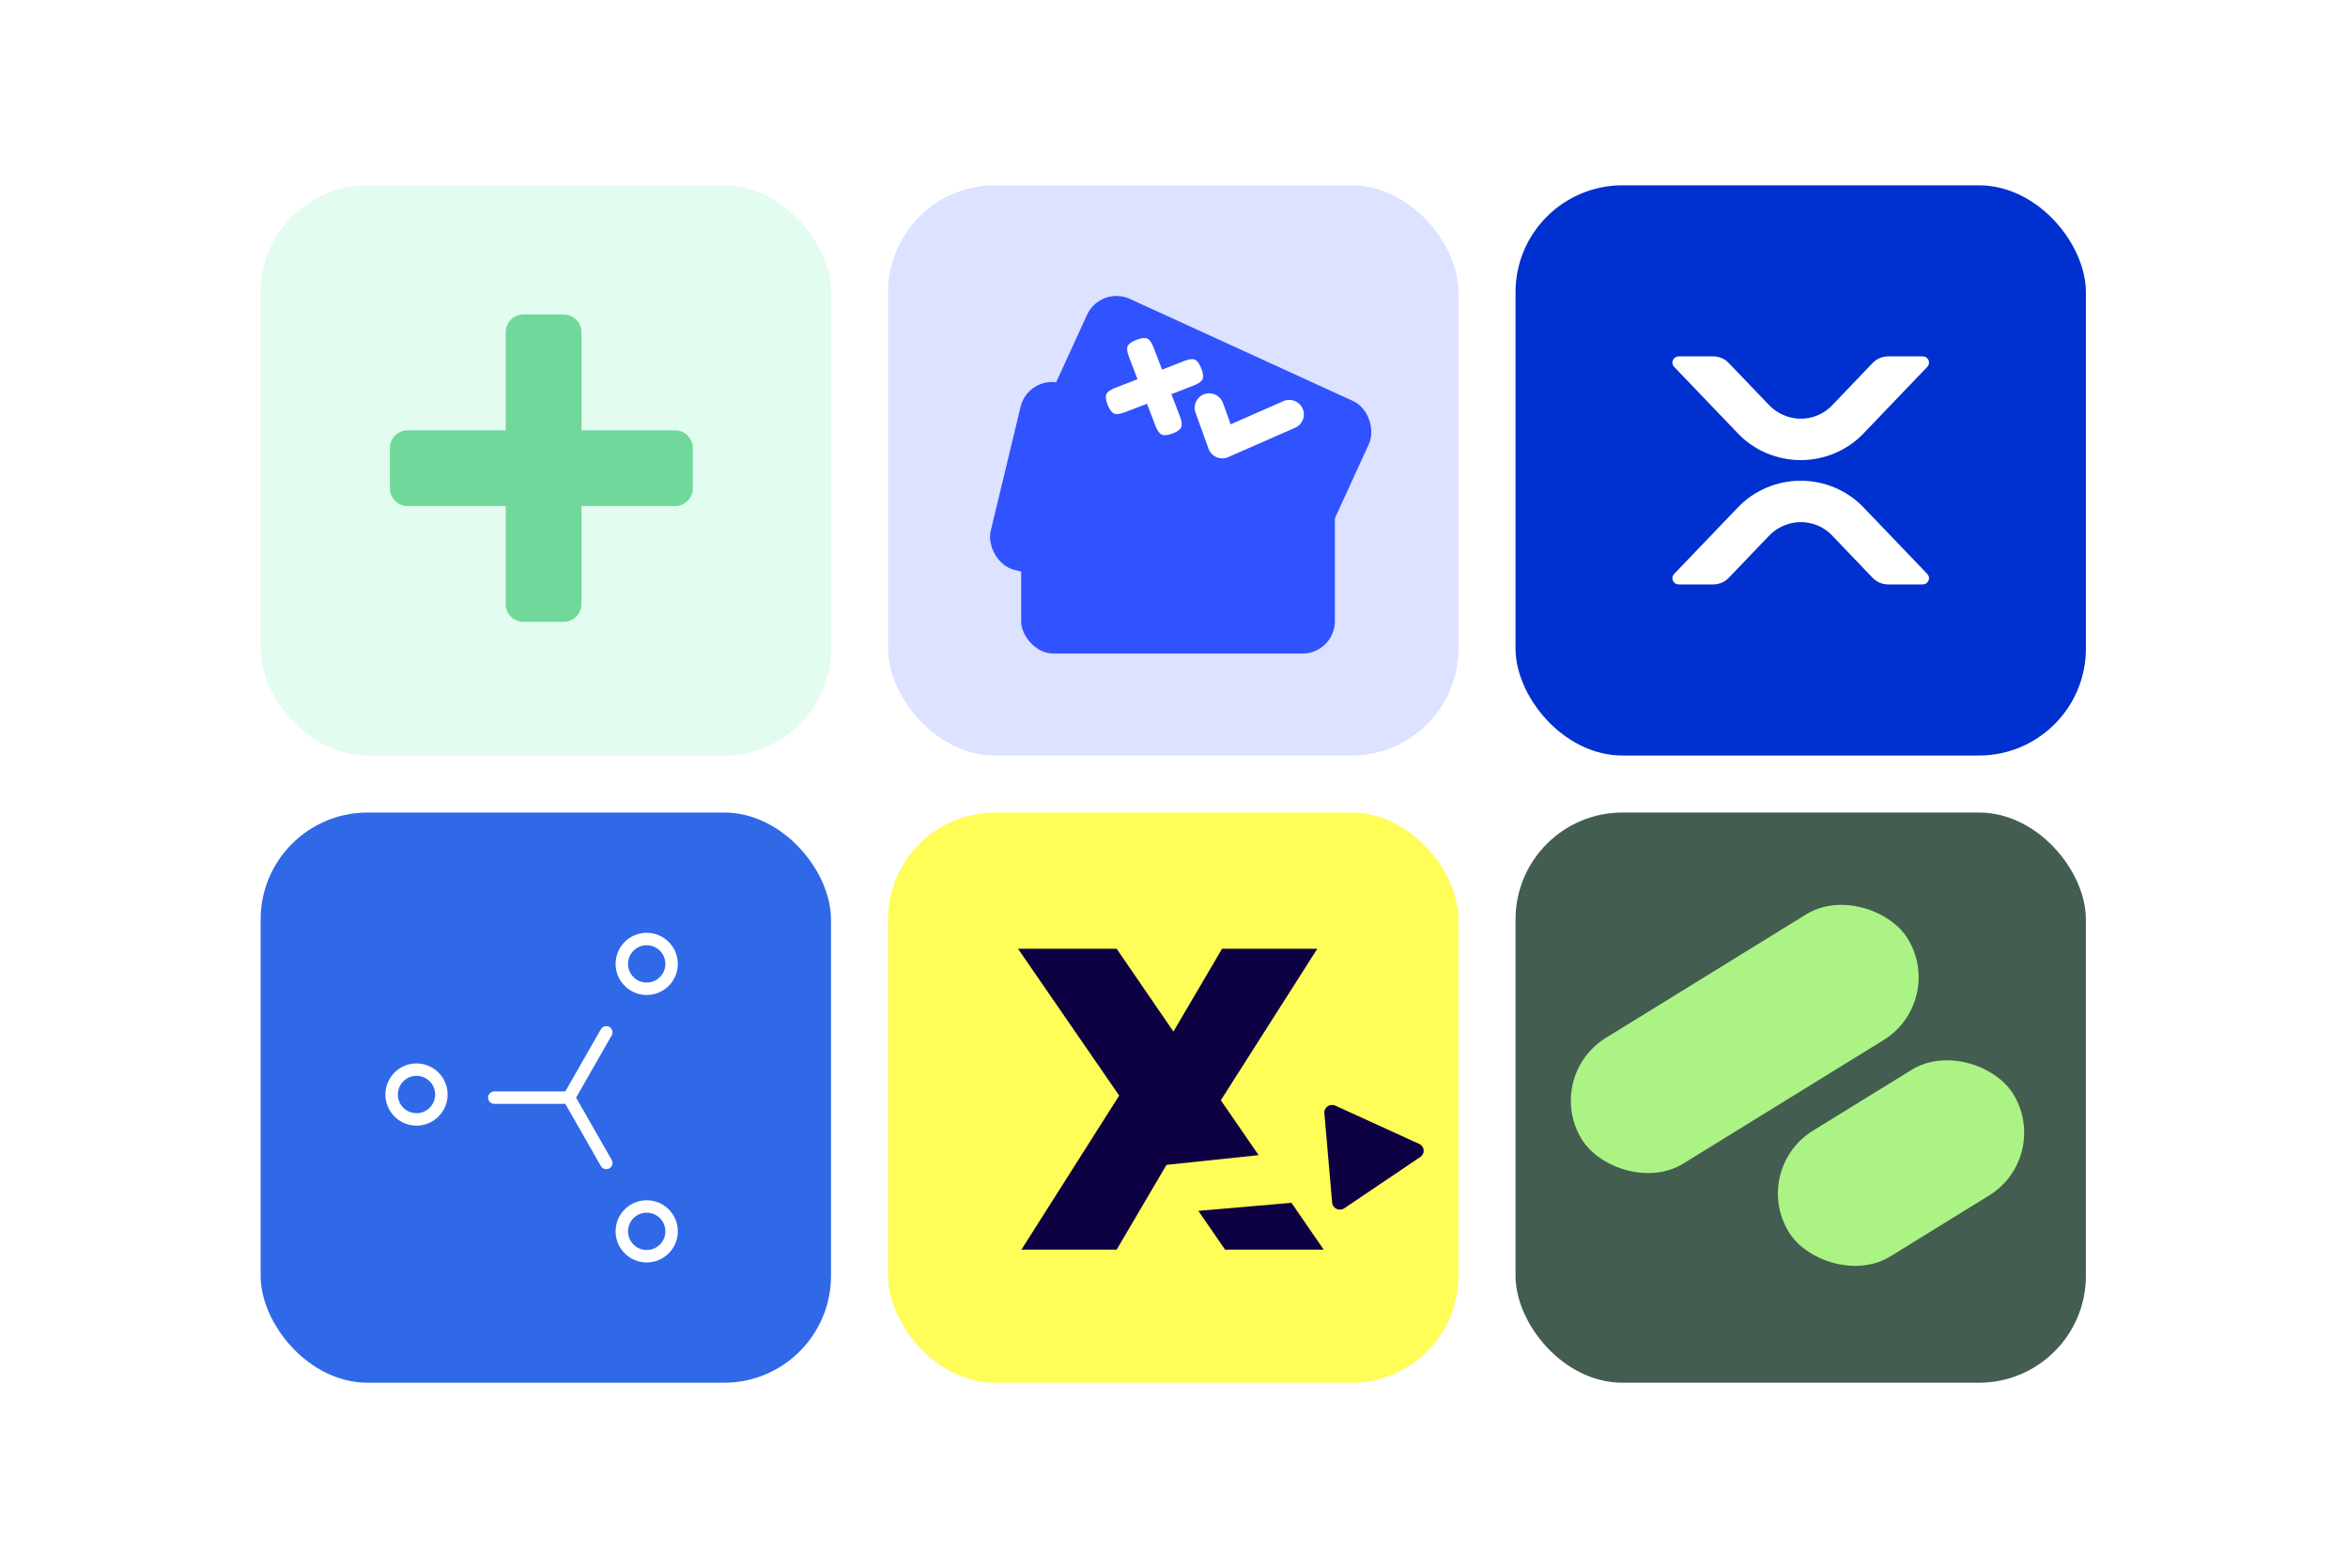
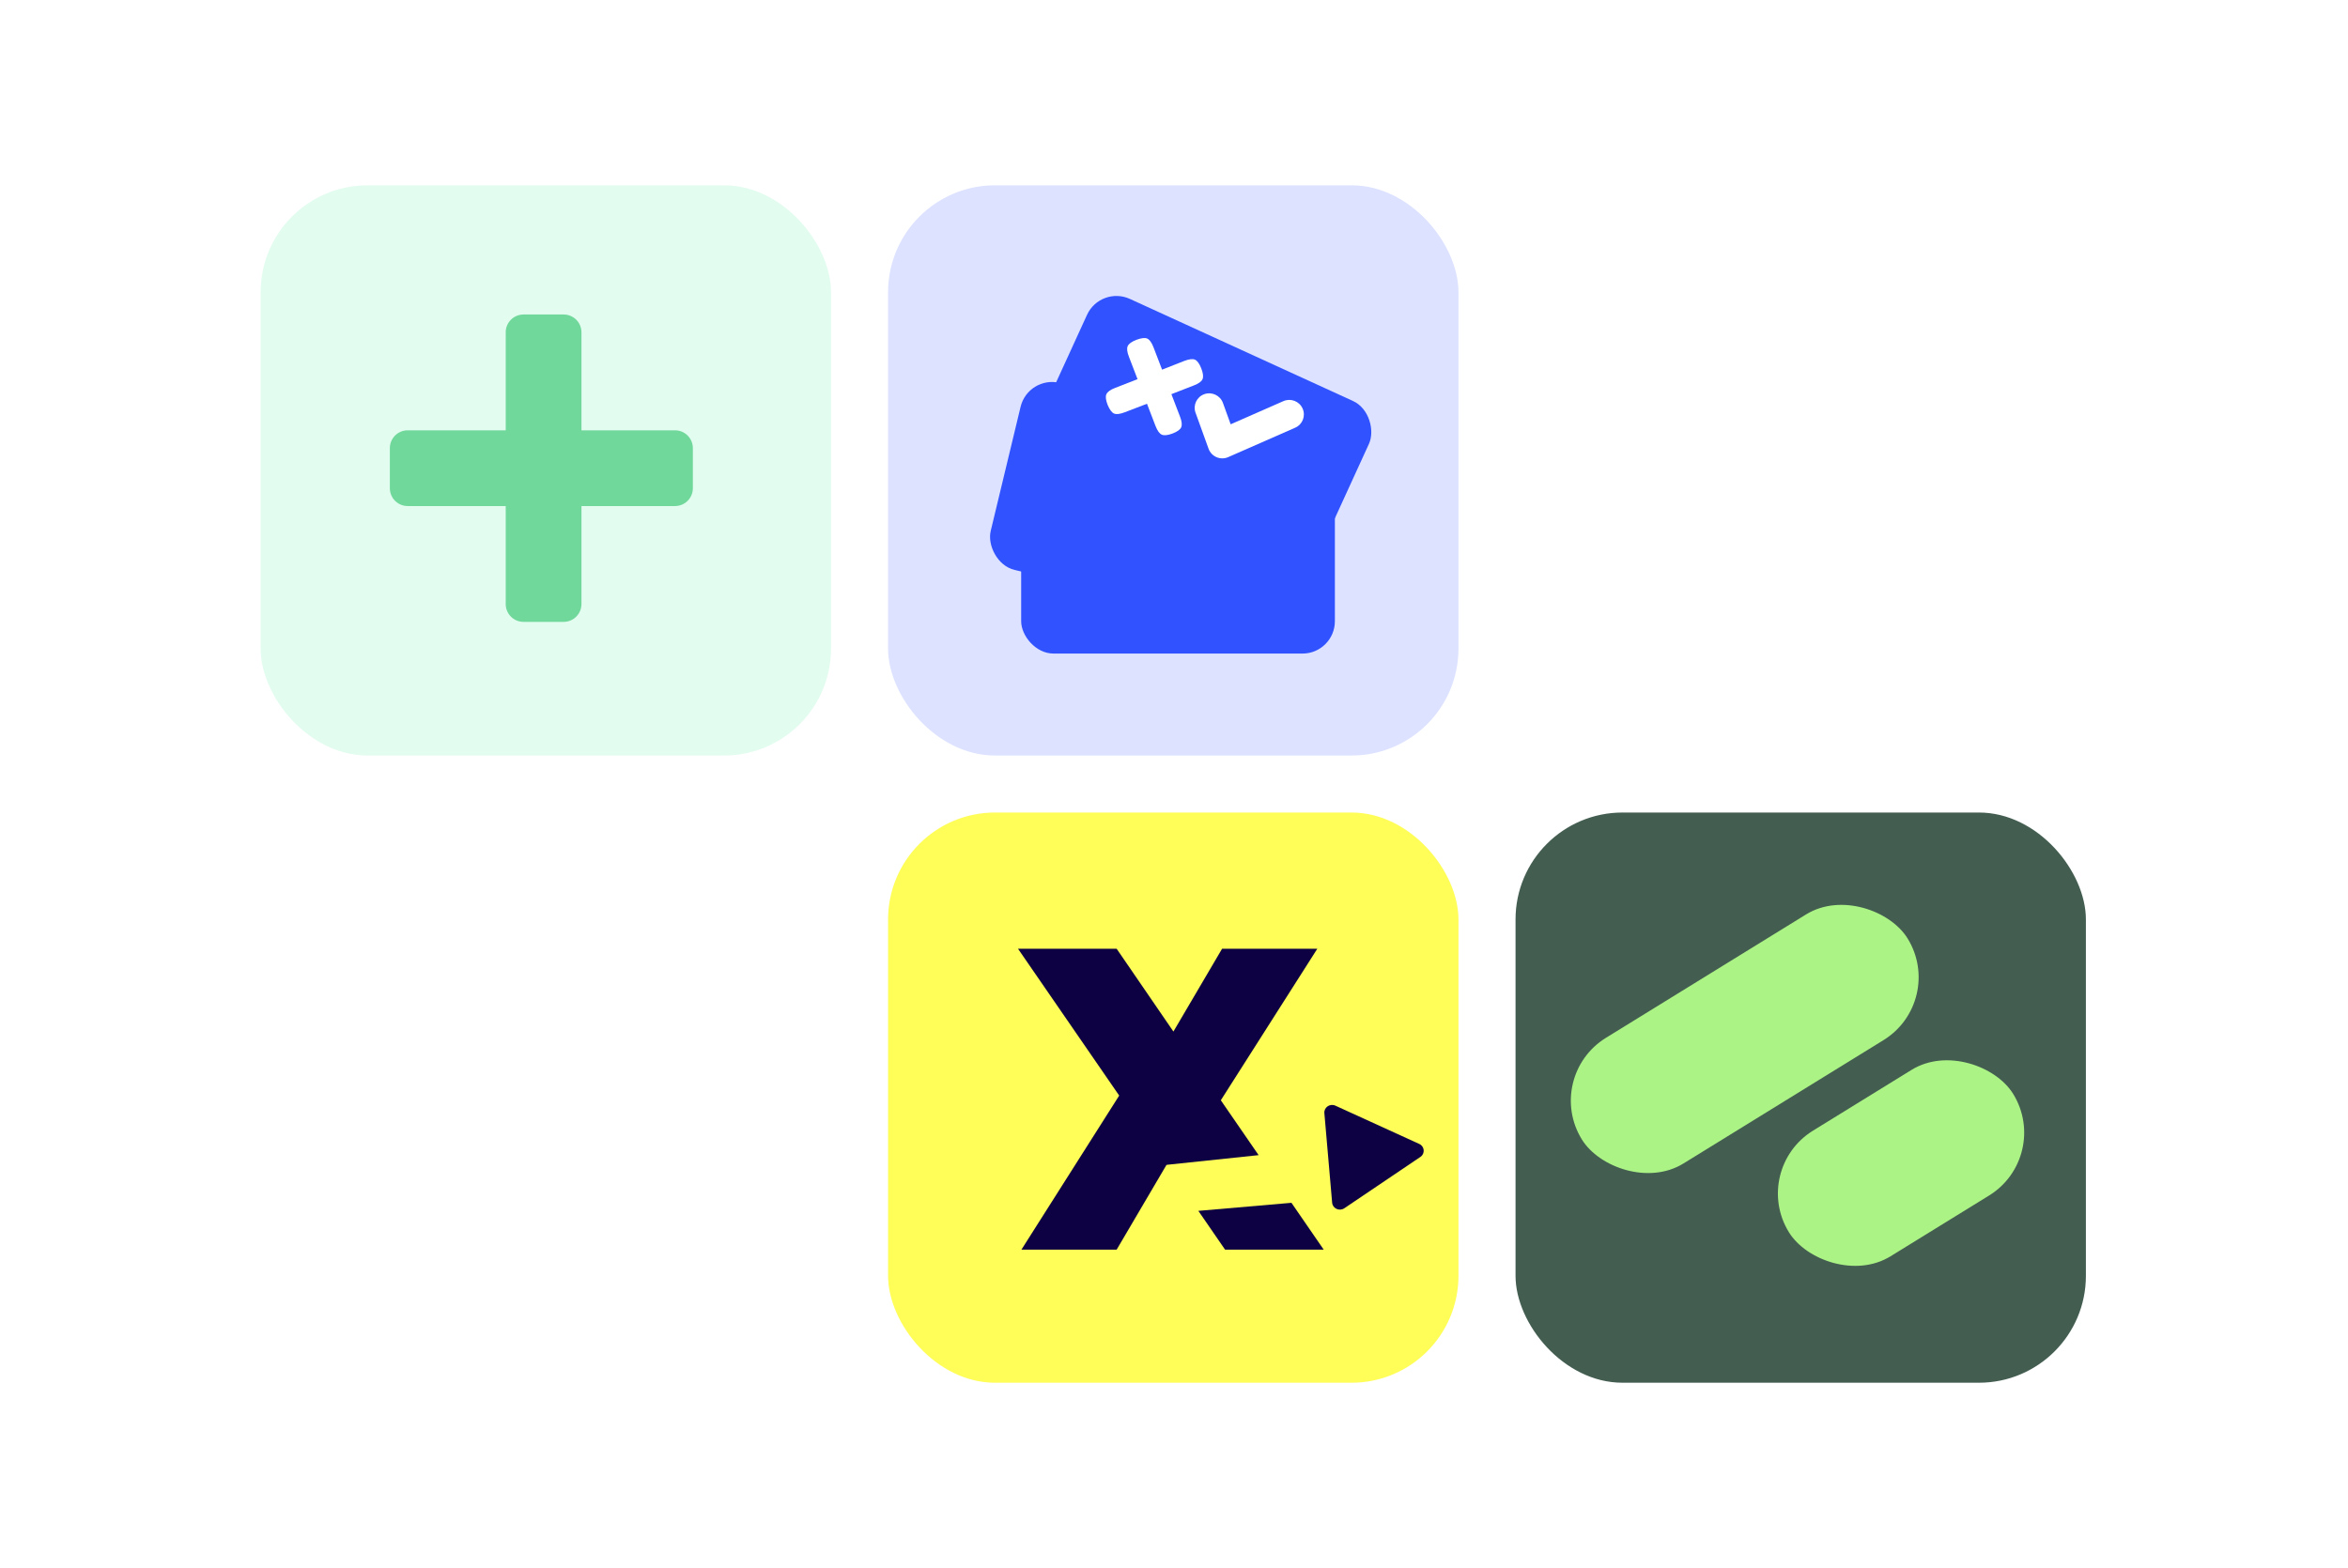
<svg xmlns="http://www.w3.org/2000/svg" width="247" height="165" viewBox="0 0 247 165" fill="none">
  <rect width="247" height="165" rx="8" fill="white" />
  <rect x="27.418" y="19.5" width="60" height="60" rx="11.25" fill="#E2FCEF" />
  <path d="M53.199 34.969C53.199 33.933 54.038 33.094 55.074 33.094H59.292C60.328 33.094 61.167 33.933 61.167 34.969V63.562C61.167 64.598 60.328 65.438 59.292 65.438H55.074C54.038 65.438 53.199 64.598 53.199 63.562V34.969Z" fill="#70D89B" />
  <path d="M71.011 45.281C72.047 45.281 72.886 46.121 72.886 47.156V51.375C72.886 52.41 72.047 53.25 71.011 53.25H42.886C41.851 53.25 41.011 52.41 41.011 51.375V47.156C41.011 46.121 41.851 45.281 42.886 45.281H71.011Z" fill="#70D89B" />
  <rect x="93.423" y="19.5" width="60" height="60" rx="11.25" fill="#DCE2FF" />
  <g filter="url(#filter0_d_61_6459)">
    <rect x="107.423" y="46.504" width="33" height="20" rx="3.402" fill="#3052FF" />
  </g>
  <g filter="url(#filter1_d_61_6459)">
    <rect x="108.159" y="34.959" width="32.616" height="20.244" rx="3.402" transform="rotate(13.528 108.159 34.959)" fill="#3052FF" />
  </g>
  <g filter="url(#filter2_d_61_6459)">
    <rect x="115.766" y="25.502" width="32.616" height="20.244" rx="3.402" transform="rotate(24.593 115.766 25.502)" fill="#3052FF" />
  </g>
  <path d="M123.226 41.476L124.129 43.829C124.326 44.334 124.368 44.713 124.256 44.966C124.149 45.209 123.842 45.428 123.335 45.622C122.832 45.807 122.459 45.845 122.215 45.737C121.97 45.629 121.75 45.322 121.553 44.816L120.658 42.485L118.314 43.384C117.807 43.578 117.432 43.621 117.187 43.513C116.953 43.409 116.73 43.107 116.519 42.607C116.323 42.102 116.278 41.727 116.386 41.484C116.498 41.232 116.807 41.008 117.314 40.814L119.664 39.9L118.761 37.548C118.564 37.042 118.52 36.668 118.628 36.425C118.74 36.172 119.049 35.949 119.556 35.754C120.072 35.564 120.448 35.521 120.682 35.625C120.927 35.733 121.147 36.04 121.344 36.545L122.247 38.898L124.583 37.978C125.09 37.784 125.465 37.741 125.71 37.849C125.954 37.957 126.174 38.264 126.371 38.769C126.568 39.275 126.61 39.654 126.498 39.907C126.391 40.15 126.083 40.368 125.577 40.563L123.226 41.476Z" fill="white" />
  <path fill-rule="evenodd" clip-rule="evenodd" d="M137.03 42.992C137.374 43.763 137.026 44.664 136.252 45.004L129.2 48.103C128.811 48.274 128.367 48.276 127.976 48.108C127.584 47.94 127.28 47.618 127.136 47.219L125.766 43.428C125.479 42.634 125.892 41.76 126.688 41.477C127.484 41.194 128.363 41.608 128.649 42.402L129.461 44.647L135.008 42.21C135.781 41.87 136.687 42.22 137.03 42.992Z" fill="white" />
-   <rect x="159.428" y="19.5" width="60" height="60" rx="11.25" fill="#0030CF" />
  <path d="M189.428 48.416C188.192 48.414 186.97 48.166 185.837 47.687C184.704 47.208 183.685 46.508 182.842 45.63L176.109 38.601C176.019 38.507 175.96 38.391 175.937 38.265C175.915 38.139 175.931 38.01 175.984 37.893C176.036 37.776 176.123 37.677 176.232 37.607C176.342 37.537 176.471 37.5 176.602 37.5H180.211C180.52 37.5 180.825 37.562 181.109 37.681C181.392 37.801 181.647 37.976 181.857 38.196L186.033 42.559C186.772 43.359 187.78 43.879 188.876 44.024C189.583 44.11 190.301 44.032 190.969 43.794C191.638 43.557 192.239 43.168 192.722 42.66L196.993 38.196C197.205 37.976 197.46 37.8 197.745 37.68C198.029 37.561 198.336 37.499 198.646 37.5H202.254C202.385 37.5 202.514 37.538 202.623 37.607C202.733 37.677 202.819 37.776 202.872 37.893C202.924 38.01 202.94 38.139 202.918 38.264C202.896 38.39 202.837 38.506 202.748 38.6L196.014 45.63C195.172 46.508 194.153 47.208 193.02 47.687C191.887 48.166 190.664 48.414 189.428 48.416Z" fill="white" />
  <path d="M189.428 50.584C188.192 50.586 186.97 50.834 185.837 51.313C184.704 51.792 183.685 52.492 182.842 53.37L176.109 60.399C176.019 60.493 175.96 60.609 175.937 60.735C175.915 60.861 175.931 60.99 175.984 61.107C176.036 61.224 176.123 61.323 176.232 61.393C176.342 61.463 176.471 61.5 176.602 61.5H180.211C180.52 61.5 180.825 61.438 181.109 61.319C181.392 61.199 181.647 61.024 181.857 60.804L186.033 56.441C186.772 55.641 187.78 55.121 188.876 54.976C189.583 54.89 190.301 54.968 190.969 55.206C191.638 55.443 192.239 55.832 192.722 56.34L196.993 60.804C197.205 61.024 197.46 61.2 197.745 61.32C198.029 61.439 198.336 61.501 198.646 61.5H202.254C202.385 61.5 202.514 61.462 202.623 61.393C202.733 61.323 202.819 61.224 202.872 61.107C202.924 60.99 202.94 60.861 202.918 60.736C202.896 60.61 202.837 60.494 202.748 60.4L196.014 53.37C195.172 52.492 194.153 51.792 193.02 51.313C191.887 50.834 190.664 50.586 189.428 50.584Z" fill="white" />
-   <rect x="27.418" y="85.5" width="60" height="60" rx="11.25" fill="#3069E7" />
  <path d="M63.777 108.629L59.85 115.501M59.85 115.501H51.996M59.85 115.501L63.777 122.373" stroke="white" stroke-width="1.309" stroke-linecap="round" stroke-linejoin="round" />
  <circle cx="43.815" cy="115.173" r="2.618" stroke="white" stroke-width="1.309" />
-   <circle cx="68.031" cy="101.429" r="2.618" stroke="white" stroke-width="1.309" />
  <circle cx="68.031" cy="129.571" r="2.618" stroke="white" stroke-width="1.309" />
  <rect x="93.423" y="85.5" width="60" height="60" rx="11.25" fill="#FFFD57" />
  <path fill-rule="evenodd" clip-rule="evenodd" d="M126.062 127.414L128.874 131.499H139.25L135.855 126.568L126.062 127.414ZM122.749 122.602L122.72 122.56L117.465 131.499H107.448L117.734 115.284L107.089 99.832H117.465L123.439 108.546L128.559 99.832H138.576L128.425 115.778L132.401 121.552L122.77 122.567L122.749 122.602Z" fill="#0E0143" />
  <path d="M149.299 120.373C149.868 120.632 149.934 121.392 149.418 121.74L141.415 127.143C140.9 127.491 140.189 127.167 140.136 126.559L139.318 117.129C139.265 116.521 139.91 116.086 140.478 116.346L149.299 120.373Z" fill="#0E0143" />
  <rect x="159.428" y="85.5" width="60" height="60" rx="11.25" fill="#435D51" />
  <rect x="162.325" y="113.287" width="40.269" height="15.534" rx="7.767" transform="rotate(-31.667 162.325 113.287)" fill="#ACF385" />
  <rect x="184.108" y="123.053" width="27.72" height="15.534" rx="7.767" transform="rotate(-31.667 184.108 123.053)" fill="#ACF385" />
  <defs>
    <filter id="filter0_d_61_6459" x="102.887" y="44.236" width="42.072" height="29.072" filterUnits="userSpaceOnUse" color-interpolation-filters="sRGB">
      <feFlood flood-opacity="0" result="BackgroundImageFix" />
      <feColorMatrix in="SourceAlpha" type="matrix" values="0 0 0 0 0 0 0 0 0 0 0 0 0 0 0 0 0 0 127 0" result="hardAlpha" />
      <feOffset dy="2.268" />
      <feGaussianBlur stdDeviation="2.268" />
      <feColorMatrix type="matrix" values="0 0 0 0 0 0 0 0 0 0 0 0 0 0 0 0 0 0 0.2 0" />
      <feBlend mode="normal" in2="BackgroundImageFix" result="effect1_dropShadow_61_6459" />
      <feBlend mode="normal" in="SourceGraphic" in2="effect1_dropShadow_61_6459" result="shape" />
    </filter>
    <filter id="filter1_d_61_6459" x="99.588" y="35.66" width="44.117" height="34.982" filterUnits="userSpaceOnUse" color-interpolation-filters="sRGB">
      <feFlood flood-opacity="0" result="BackgroundImageFix" />
      <feColorMatrix in="SourceAlpha" type="matrix" values="0 0 0 0 0 0 0 0 0 0 0 0 0 0 0 0 0 0 127 0" result="hardAlpha" />
      <feOffset dy="4.536" />
      <feGaussianBlur stdDeviation="2.268" />
      <feColorMatrix type="matrix" values="0 0 0 0 0 0 0 0 0 0 0 0 0 0 0 0 0 0 0.09 0" />
      <feBlend mode="normal" in2="BackgroundImageFix" result="effect1_dropShadow_61_6459" />
      <feBlend mode="normal" in="SourceGraphic" in2="effect1_dropShadow_61_6459" result="shape" />
    </filter>
    <filter id="filter2_d_61_6459" x="103.911" y="26.607" width="44.941" height="38.841" filterUnits="userSpaceOnUse" color-interpolation-filters="sRGB">
      <feFlood flood-opacity="0" result="BackgroundImageFix" />
      <feColorMatrix in="SourceAlpha" type="matrix" values="0 0 0 0 0 0 0 0 0 0 0 0 0 0 0 0 0 0 127 0" result="hardAlpha" />
      <feOffset dy="4.536" />
      <feGaussianBlur stdDeviation="2.268" />
      <feColorMatrix type="matrix" values="0 0 0 0 0 0 0 0 0 0 0 0 0 0 0 0 0 0 0.16 0" />
      <feBlend mode="normal" in2="BackgroundImageFix" result="effect1_dropShadow_61_6459" />
      <feBlend mode="normal" in="SourceGraphic" in2="effect1_dropShadow_61_6459" result="shape" />
    </filter>
  </defs>
</svg>